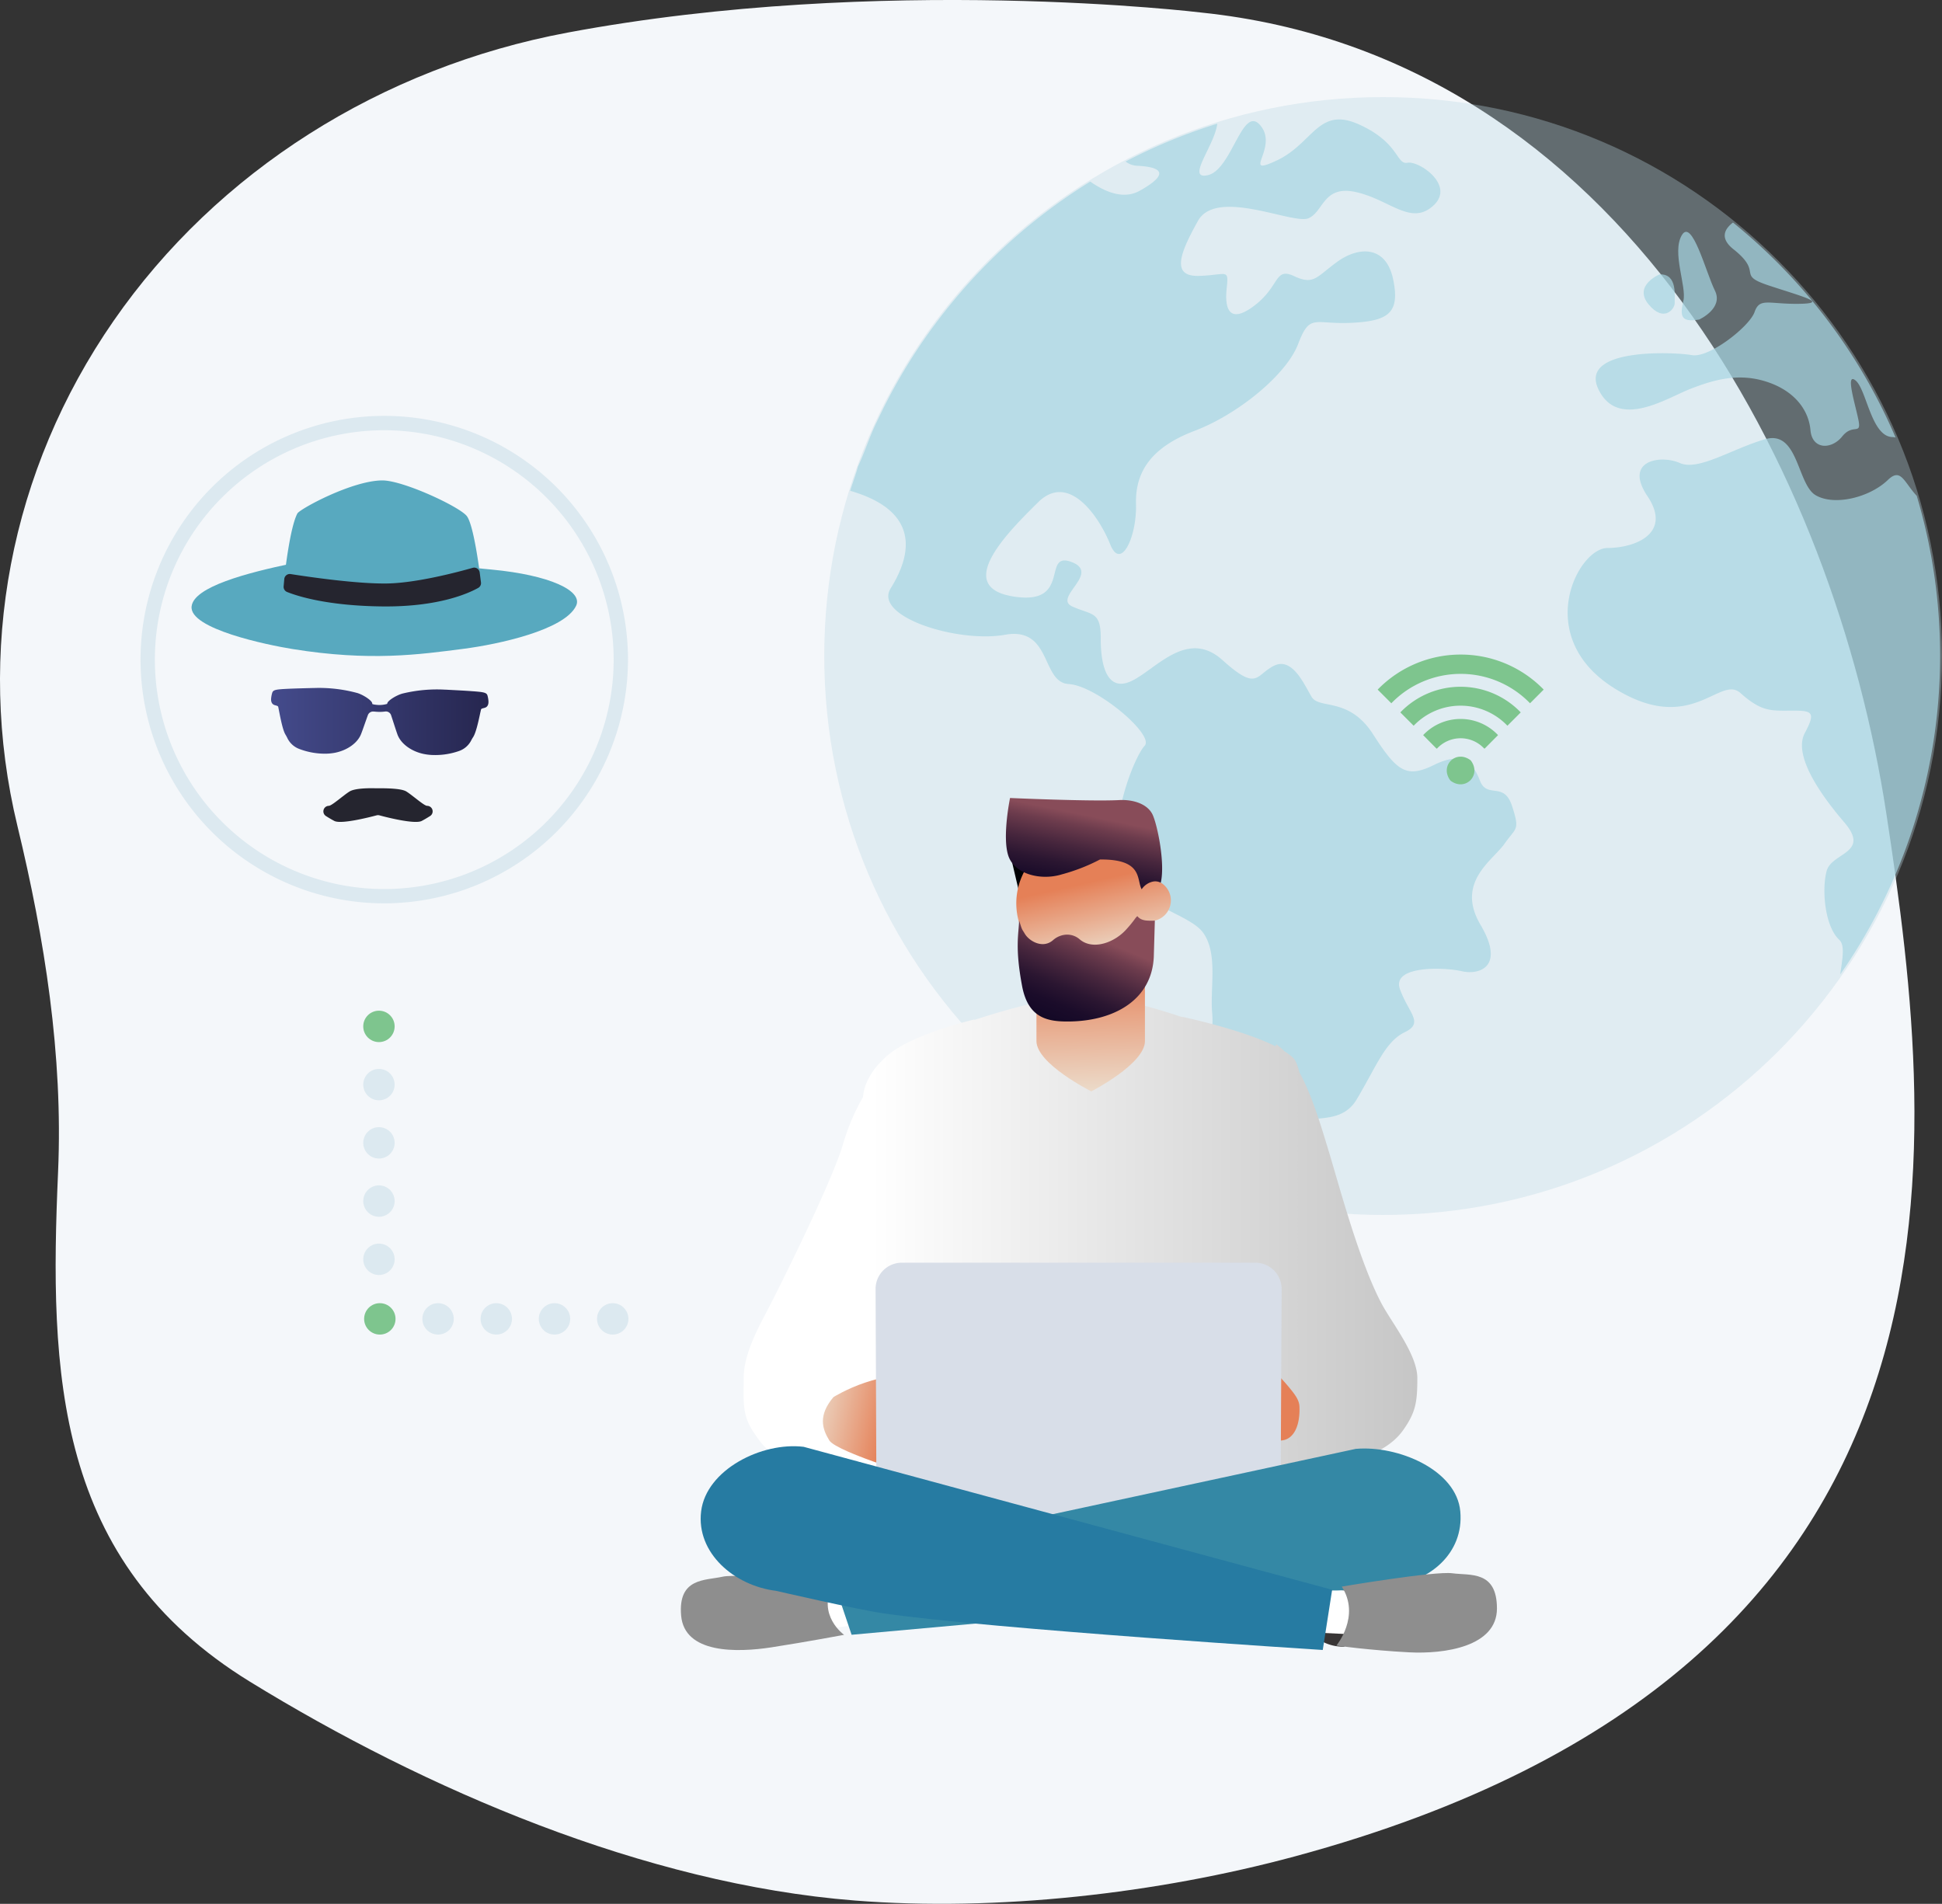
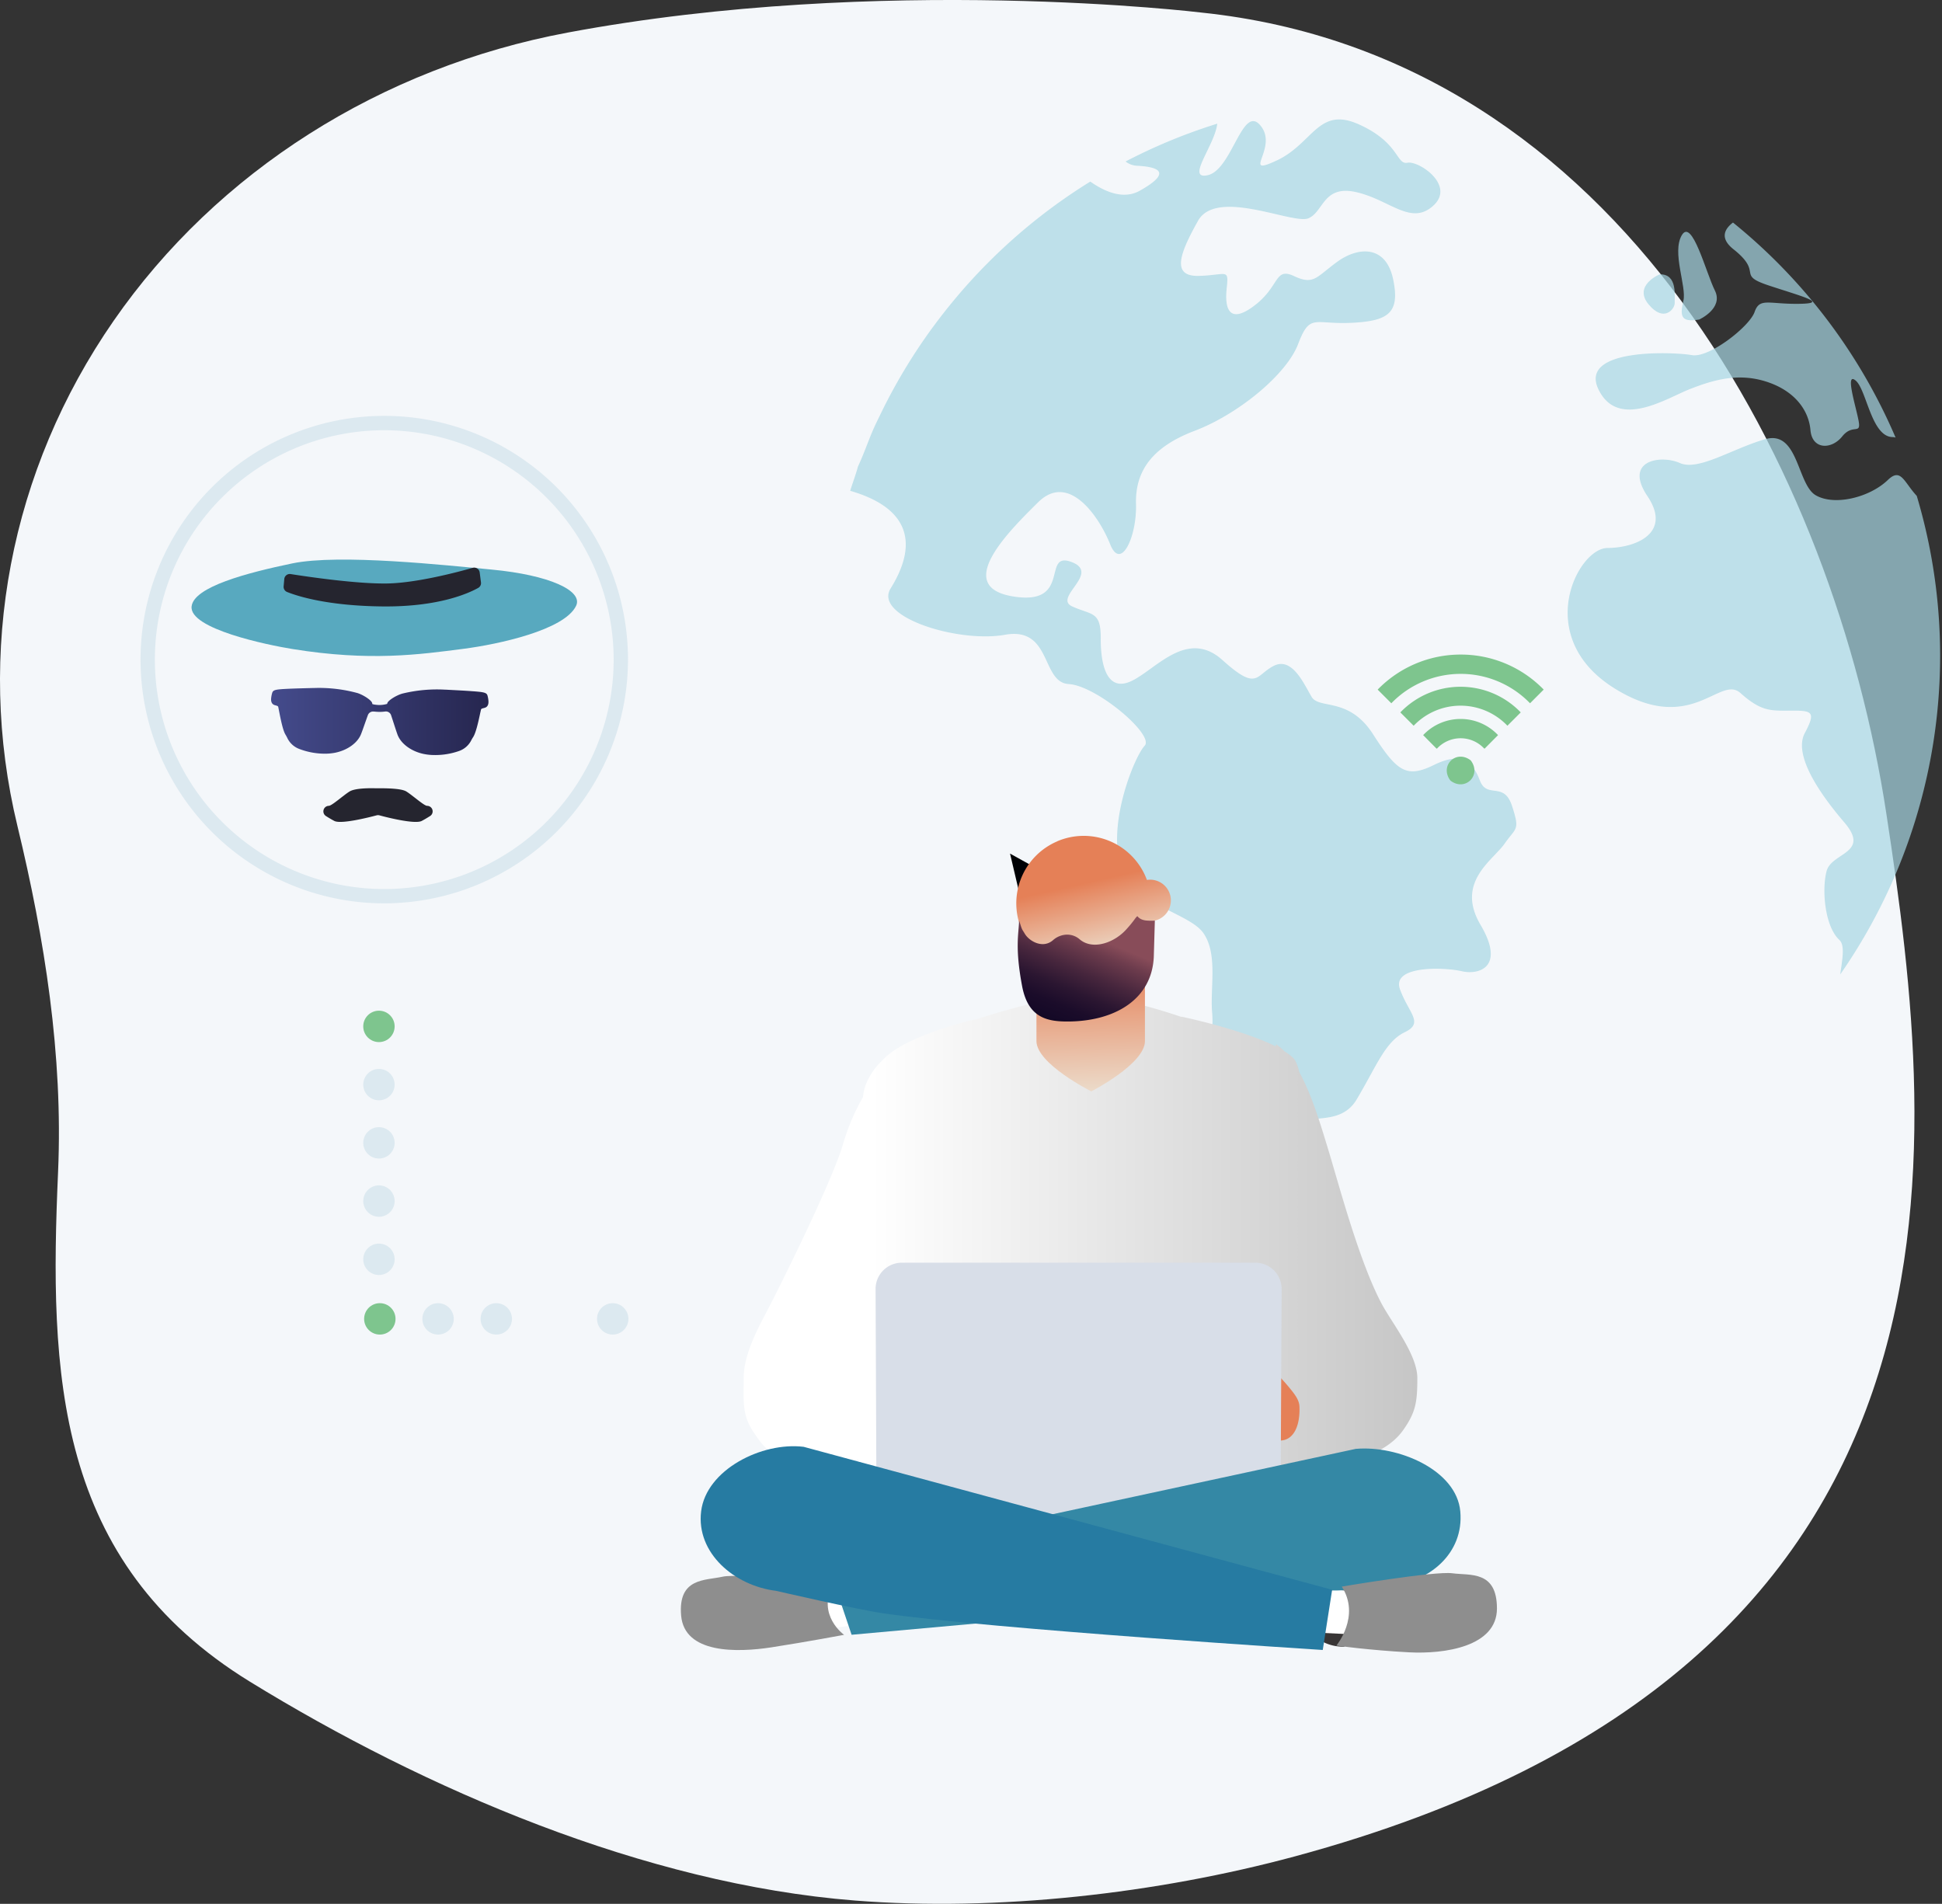
<svg xmlns="http://www.w3.org/2000/svg" xmlns:xlink="http://www.w3.org/1999/xlink" viewBox="0 0 827.45 811.16">
  <rect x="0" y="0" width="827.45" height="811.16" fill="#333333" stroke="none" />
  <defs>
    <style>.cls-1{fill:#f4f7fa;}.cls-2,.cls-23{fill:#bad6e2;}.cls-2{opacity:0.35;}.cls-3{opacity:0.7;isolation:isolate;}.cls-4{fill:#a6d6e2;}.cls-5{fill:#7ec58e;}.cls-6{fill:url(#linear-gradient);}.cls-7{fill:url(#linear-gradient-2);}.cls-8{fill:url(#linear-gradient-3);}.cls-9{fill:url(#linear-gradient-4);}.cls-10{fill:#d8dee8;}.cls-11{fill:#fff;}.cls-12{fill:#8e8e8e;}.cls-13{fill:#3488a5;}.cls-14{fill:#383535;}.cls-15{fill:#267ba2;}.cls-16{fill:#000105;}.cls-17{fill:url(#linear-gradient-5);}.cls-18{fill:url(#linear-gradient-6);}.cls-19{fill:url(#linear-gradient-7);}.cls-20{fill:#25252f;}.cls-21{fill:url(#linear-gradient-8);}.cls-22{fill:#58a9bf;}.cls-23{opacity:0.4;}</style>
    <linearGradient id="linear-gradient" x1="316.83" y1="553.75" x2="603.89" y2="553.75" gradientUnits="userSpaceOnUse">
      <stop offset="0.19" stop-color="#fff" />
      <stop offset="1" stop-color="#c6c6c6" />
    </linearGradient>
    <linearGradient id="linear-gradient-2" x1="-103.03" y1="40.3" x2="-55.93" y2="37.68" gradientTransform="translate(451.53 586.01) rotate(15.5)" gradientUnits="userSpaceOnUse">
      <stop offset="0.07" stop-color="#ecdfcf" />
      <stop offset="0.8" stop-color="#e58057" />
    </linearGradient>
    <linearGradient id="linear-gradient-3" x1="466.1" y1="472.86" x2="464.08" y2="395.93" gradientTransform="matrix(1, 0, 0, 1, 0, 0)" xlink:href="#linear-gradient-2" />
    <linearGradient id="linear-gradient-4" x1="501.78" y1="584.2" x2="557.77" y2="595.19" gradientTransform="matrix(1, 0, 0, 1, 0, 0)" xlink:href="#linear-gradient-2" />
    <linearGradient id="linear-gradient-5" x1="-361.26" y1="773.76" x2="-369.3" y2="728.97" gradientTransform="matrix(-0.92, 0.39, 0.39, 0.92, -162.99, -159.38)" xlink:href="#linear-gradient-2" />
    <linearGradient id="linear-gradient-6" x1="464.93" y1="346.09" x2="453.66" y2="400.85" gradientUnits="userSpaceOnUse">
      <stop offset="0.03" stop-color="#884c59" />
      <stop offset="0.12" stop-color="#6d3c4d" />
      <stop offset="0.28" stop-color="#47263d" />
      <stop offset="0.42" stop-color="#2b1631" />
      <stop offset="0.54" stop-color="#1b0c2a" />
      <stop offset="0.63" stop-color="#150927" />
      <stop offset="0.95" />
    </linearGradient>
    <linearGradient id="linear-gradient-7" x1="465.21" y1="396.74" x2="440.74" y2="455.25" xlink:href="#linear-gradient-6" />
    <linearGradient id="linear-gradient-8" x1="115.58" y1="307.4" x2="208.13" y2="307.4" gradientUnits="userSpaceOnUse">
      <stop offset="0" stop-color="#444b8c" />
      <stop offset="1" stop-color="#26264f" />
    </linearGradient>
  </defs>
  <g id="Metaphor_illustration" data-name="Metaphor illustration">
    <path class="cls-1" d="M803.71,346.47C781.6,201.75,691,24,511.87,5.35c0,0-136-16.54-270,8.53C162.31,28.76,92.55,73,48.41,136.69S-10.47,278,7.43,351.94C19.05,400,26.9,449.74,24.75,499.12c-3.76,86-1.6,166.17,81.81,217.43,74.48,45.77,168.2,86.13,257.62,93.2,60.77,4.8,128.92-3,187.48-18.79C850.14,710.33,825.82,491.19,803.71,346.47Z" transform="translate(0 0)" />
-     <path class="cls-2" d="M827.45,279.49c0,131.51-106.61,238.16-238.12,238.16S351.2,411,351.2,279.49,457.83,41.37,589.33,41.37,827.45,148,827.45,279.49Z" transform="translate(0 0)" />
    <g class="cls-3">
      <path class="cls-4" d="M569.56,516.12h0Z" transform="translate(0 0)" />
      <path class="cls-4" d="M641,359.56c-5.1,7.17-20.86,16.39-10.17,34.49s-.73,21.44-8,19.75-30.11-2.6-26.31,7.75,10.32,14.25,2,18.25S586.55,454.19,578,468.51s-28.63,1.94-22.66,16.32,10.6,13,10,23c-.13,2.76,1.7,5.58,4.17,8.27-3.18-.26-6.38-.58-9.54-1-1.12-.13-2.24-.28-3.35-.43s-2-.27-2.94-.42l-2.55-.4c-.19,0-.14-.06-.33-.09-2-.34-3.1-.71-5.77-1.1h0c-1.79-1.7-.67-3.54-.4-5.53,2.66-18.5-22.88-31.22-27.15-44.19s-.06-20.65-1-31.37,2.5-24.89-3.66-33.91-31-12-35.71-30.13,6.31-45.19,10.61-49.8-20.56-25.61-32.36-26.28-7.12-24.59-27.16-21-56.17-7.68-48.72-19.74c6.15-9.93,16.48-31.83-17.23-41.6,1.08-3.48,2.41-6.93,3.31-10.34h0c2.68-5.68,4.47-11.26,6.94-16.74,1-2.18,2.09-4.36,3.13-6.52a238,238,0,0,1,20.14-33.77c.69-1,1.4-1.93,2.11-2.89q4.23-5.73,8.79-11.2,6.82-8.2,14.37-15.77a238.21,238.21,0,0,1,43.51-34.51c6.67,4.68,14.3,7.57,20.89,4,16.14-9,5.5-10.42-1.11-10.76a8.47,8.47,0,0,1-4.74-1.8,235.18,235.18,0,0,1,39.06-16.11c-1,9.11-13.4,23.76-4.28,22,10.61-2,14.94-30.68,22.73-21.16s-8.65,22.1,6.89,14.84S561.65,45.19,579,53s15.84,17.27,20.7,16.34,20.51,9.62,11,18.28-18.34-2.38-32.67-5.72-14,8.44-20.59,11.12-39.08-13.06-47,1.08-11.45,23.81.48,23.45,12.67-3.41,11.74,5.39,1.22,15.42,12,7.13,8.35-16.35,16.76-12.41,9.41.38,18.36-6.12,20.72-7.18,23.8,7.41-2.19,17.86-17.92,18.6-17.52-4.2-22.54,9-25.81,30.07-44.09,37-25.39,17.29-25,31.21-6.43,28.64-11,17.15-17.5-30.92-30.66-17.95-36.13,36-10.77,40.16,12.1-19.43,24.89-14.69-8.09,15.22.45,19,12.13,2,12.07,13.68,2.83,23,13.21,18,23.66-22.36,38.67-8.85,14,6.38,21.87,2.43,12.88,7.87,16.11,13.25,15.89-.12,26.15,15.88,14.27,18.85,26,13.09,16.46-1.47,19.51,6.6,10.24.19,13.71,10.86S646,352.37,641,359.56Z" transform="translate(0 0)" />
      <path class="cls-4" d="M681,165.74C672.71,148,713.77,150,721,151.32c7.3,1.22,24.43-12.17,26.6-18.4s5.91-3.29,18.9-3.47,1.51-3.07-12.78-7.79-2.07-5.17-15.23-15.55c-5.65-4.55-3.87-8.42-.1-11.29a238.16,238.16,0,0,1,69.28,91.61,4.67,4.67,0,0,0-1.22-.21c-9.1-.05-11.1-20.17-15.79-24.08s.13,11.05,1.26,17.19-2.49,1-7,6.63-12.78,5.75-13.52-2.72-6.72-16.77-18.82-20.64-22.57-.69-32.4,3.11S689.34,183.39,681,165.74Z" transform="translate(0 0)" />
      <path class="cls-4" d="M784.09,415.17c.82-6.1,2.16-12.41-.39-14.72-6.19-5.75-7.55-21.42-5.4-29.36s18.84-7.51,7.51-20.72-21.6-29-16.83-38,3.33-9.64-5.62-9.59-12.88.45-21.8-7.52-21.2,19.05-54.79-2.7c-33.59-22-14.46-59-1.88-59.08s27.46-6.61,17.08-22.05,5.83-17.7,13.73-14.17,21.94-5.88,36.25-10.1,13.7,19.15,21.66,23.83,23,1,30.8-6.52c5.56-5.33,6.78.89,12.28,6.8a237.87,237.87,0,0,1-32.6,203.89Z" transform="translate(0 0)" />
-       <path class="cls-4" d="M724,136.14s10.47-4.74,6.68-12.35-9.72-30.95-14.08-23.6,2.08,21.73.67,27.92S715.82,137.56,724,136.14Z" transform="translate(0 0)" />
+       <path class="cls-4" d="M724,136.14s10.47-4.74,6.68-12.35-9.72-30.95-14.08-23.6,2.08,21.73.67,27.92S715.82,137.56,724,136.14" transform="translate(0 0)" />
      <path class="cls-4" d="M713.56,129c-.15-2.45,1.4-12.41-6.44-12.1,0,0-11.34,4.72-4.7,12.77S713.73,131.46,713.56,129Z" transform="translate(0 0)" />
    </g>
    <path class="cls-5" d="M626.88,324.29c4.25,6.11-2.43,12.79-8.54,8.54a2.13,2.13,0,0,1-.56-.56c-4.25-6.11,2.43-12.79,8.54-8.54A2.13,2.13,0,0,1,626.88,324.29Z" transform="translate(0 0)" />
    <path class="cls-5" d="M622.33,278.89A49.24,49.24,0,0,0,587,293.82l5.82,5.82h0a41.12,41.12,0,0,1,59.1,0h0l5.82-5.83A49.22,49.22,0,0,0,622.33,278.89Z" transform="translate(0 0)" />
    <path class="cls-5" d="M622.33,292.61a35.55,35.55,0,0,0-25.67,10.92h0l5.68,5.68s0,0,0,0a27.6,27.6,0,0,1,39.94,0s0,0,0,0l5.68-5.68h0A35.55,35.55,0,0,0,622.33,292.61Z" transform="translate(0 0)" />
    <path class="cls-5" d="M612,318.88a.24.24,0,0,0,.34,0,13.71,13.71,0,0,1,20,0,.22.22,0,0,0,.32,0l5.63-5.67v0a21.93,21.93,0,0,0-31.91,0h0Z" transform="translate(0 0)" />
    <path class="cls-6" d="M588.74,555.57c-9.63-18-18.42-51.43-22.78-65.69-3.25-10.64-7-23.41-12.32-33-.75-3.07-1.64-5.21-2.72-6.22a23.34,23.34,0,0,0-3.68-2.76,21.75,21.75,0,0,0-3.56-3l-.09.94c-14.63-7.36-40.19-12.67-40.19-12.67v.11c-14.53-4.87-30.2-9-41.75-9.1-14.5.86-31.75,5.56-46.46,10.37l0-.19s-27.56,6.35-37.9,16.08c-1.92,1.81-8.88,8.22-9.59,17a91,91,0,0,0-8.49,20c-4.18,14.27-22.67,52.26-31.93,70.25C323,565.85,316.88,577,316.88,587c0,10.17-.87,15.93,4.57,23.77,4,5.71,5.58,8.42,15.08,10.29,0,0,17.18,2.52,22.9,2a32.83,32.83,0,0,0,6.3-1.22c0,7.6-.11,14.51-.38,20.46l2.26,36.46,69.76,4.59-6.62-74.26,57.5-1.17-4.75,54.75,65-4.36,9.1-31c-.07-1.5-.13-3.05-.19-4.64a27.12,27.12,0,0,0,12.06.59l6.31-1.21c9.89-1.87,17.73-6.7,21.85-12.41,5.65-7.84,6.27-12.34,6.27-22.51C603.89,577.13,593.12,563.75,588.74,555.57Z" transform="translate(0 0)" />
-     <path class="cls-7" d="M355.11,595.26s22.68-14.16,39.15-6.71L390,595.09s24.9,11.64,25.69,14.36c1.63,5.65-23.08-5.13-23.08-5.13s20.7,10.45,21,12.16-6.74,14.25-12.14,14.44-45.09-12.26-48.12-17.2S348.51,603.08,355.11,595.26Z" transform="translate(0 0)" />
    <path class="cls-8" d="M465,465h0s-23.39-11.7-23.39-21.45V395.66h46.23v47.91C487.82,453.32,465,465,465,465Z" transform="translate(0 0)" />
    <path class="cls-9" d="M553.67,599.23c-.11-2.4-1.48-4.39-2.94-6.3A85.28,85.28,0,0,0,541,582.47c-7.63-7-16.64-14-17.55-17-.51-1.62-4.28,1.37-3.77,3,0,0,1,4.19,2.05,5.86,1,1.48,6.2,6.76,6.2,6.76s-30-3.49-32-1.45c-4.9,5.09,22.2,6.67,22.2,6.67s-23.1-2-24.25-.69-1.76,15.67,2.74,18.67,37.81,11.07,49.79,9.4C551.36,613,554,607.32,553.67,599.23Z" transform="translate(0 0)" />
    <path class="cls-10" d="M373.43,637.06l-.36-88.23A11.18,11.18,0,0,1,384.25,538H534.89a11.19,11.19,0,0,1,11.19,11.24l-.51,104.89H372.71Z" transform="translate(0 0)" />
    <polygon class="cls-11" points="364.17 674.2 350.13 675.42 350.36 694.29 369.48 691.67 364.17 674.2" />
    <path class="cls-12" d="M354.89,675s-39.6-4.89-47-3.22-19.08.37-17.67,16.58,23.61,15.82,38.58,13.5,30.85-5.31,30.85-5.31S347.91,688.23,354.89,675Z" transform="translate(0 0)" />
    <path class="cls-13" d="M591.22,675.89,362.85,696.52l-10.33-30.67,225.13-48.53c17.83-1.59,43,8.86,44.56,26.69h0C623.8,661.83,609.05,674.3,591.22,675.89Z" transform="translate(0 0)" />
    <path class="cls-14" d="M572.83,701.58a18.74,18.74,0,0,1-12.63-4.32c-5.87-4.93,3.76-17.81,3.76-17.81l8.87-1.88,4,9.25Z" transform="translate(0 0)" />
    <polygon class="cls-11" points="562.92 677.64 577.01 677.64 578.42 696.46 559.15 695.51 562.92 677.64" />
    <path class="cls-15" d="M330.69,677.81s34.3,7.94,45.9,9.61C423,694.11,563.6,703,563.6,703l4-25.65L342.42,616.44c-17.76-2.17-41.51,9.72-43.68,27.49h0C296.56,661.69,312.92,675.64,330.69,677.81Z" transform="translate(0 0)" />
    <path class="cls-12" d="M571.71,676s39.55-6.7,47.11-5.68,19-1.28,19,15S615.46,704.8,600.33,704c-16.6-.87-30.92-2.86-30.92-2.86S579.81,688.6,571.71,676Z" transform="translate(0 0)" />
    <polygon class="cls-16" points="433.91 378.79 430.36 363.69 442.28 370.29 433.91 378.79" />
    <path class="cls-17" d="M450.52,358.42a28.7,28.7,0,0,1,37.65,15.21q.27.64.51,1.29a8.83,8.83,0,1,1,.75,17.53,28.71,28.71,0,1,1-38.91-34Z" transform="translate(0 0)" />
-     <path class="cls-18" d="M430.36,340s34.17,1.52,46.49.89c6.3-.32,12.07,1.79,14.19,6.08,2,4.09,5.51,20.64,3.54,29.13a5.06,5.06,0,0,0-2.95-.55,7.69,7.69,0,0,0-5.18,3.34c-2.3-4,.82-12.88-17.77-12.69a79.12,79.12,0,0,1-16.26,6.34c-8.89,2.75-20.33,0-22.87-8.17S430.36,340,430.36,340Z" transform="translate(0 0)" />
    <path class="cls-19" d="M434.23,392.21c1.43,4.56,1.14,3.43,2.39,5.58,1.91,3.24,7.66,6.53,12,2.83a9.3,9.3,0,0,1,5.87-2.41,8.11,8.11,0,0,1,5.54,2c5.59,4.79,14.94,1.42,20-4.38a50.3,50.3,0,0,0,3.81-4.69,5.89,5.89,0,0,1,.76-.81c1.79,2.23,4.52,1.94,7.46,1.93l-.45,15.47c-.84,17.71-15.94,27-35.26,27.48-9.84.22-18.28-1.19-20.88-15.23C432.45,403.83,434,398.16,434.23,392.21Z" transform="translate(0 0)" />
    <path class="cls-20" d="M182,343.34c-1.31,0-6.28-4.53-8.91-6.14s-12-1.31-13-1.34-8.47-.26-11.1,1.34-7.6,6.14-8.91,6.14h0a2.36,2.36,0,0,0-1.2,4.35c1.24.78,2.51,1.54,3.58,2.09,2.82,1.46,14.39-1.43,18-2.39a2.48,2.48,0,0,1,1.21,0c3.63,1,15.21,3.85,18,2.39,1.07-.55,2.34-1.31,3.58-2.09a2.36,2.36,0,0,0-1.2-4.35Z" transform="translate(0 0)" />
    <path class="cls-21" d="M208.1,298.45a12.28,12.28,0,0,0-.4-2.14c-.39-1.24-1.61-1.46-6.65-1.82-3-.23-7.07-.43-11-.64h-.3a62,62,0,0,0-18.36,1.68c-2.58.74-5.9,2.83-6.34,4a1.53,1.53,0,0,0-.08.37,11.52,11.52,0,0,1-5,.35,5.06,5.06,0,0,1-1.35-.3,1.45,1.45,0,0,0-.08-.5c-.41-1.18-3.67-3.35-6.23-4.16a62.28,62.28,0,0,0-18.31-2.16h-.3c-3.92.1-8,.2-11,.34-5,.24-6.27.42-6.69,1.65a12.14,12.14,0,0,0-.45,2.12c-.08.65-.3,2.64,1.48,3.19l.35.1c.92.25,1.09.38,1.16.67s.18.87.32,1.59c.82,4.23,1.72,8.5,2.78,10.23.24.38.44.77.66,1.17a9.2,9.2,0,0,0,5.26,4.93,30.55,30.55,0,0,0,10.46,2,23,23,0,0,0,4.73-.4c5.27-1.06,9.63-4.19,11.1-8,.46-1.16,1.06-2.89,1.7-4.71.36-1,.77-2.18,1.18-3.3a2.35,2.35,0,0,1,2.52-1.53l.3,0c.69.08,1.36.12,2,.13a15.76,15.76,0,0,0,2.53-.16,2.34,2.34,0,0,1,2.55,1.58c.39,1.16.78,2.38,1.11,3.41.6,1.84,1.16,3.58,1.58,4.75,1.37,3.84,5.65,7.09,10.89,8.28a22.81,22.81,0,0,0,4.71.53A30.69,30.69,0,0,0,195.52,320a9.21,9.21,0,0,0,5.38-4.79c.23-.4.44-.77.69-1.15,1.11-1.7,2.12-5.95,3-10.16l.36-1.58c.08-.28.25-.41,1.18-.64l.34-.09C208.33,301.09,208.15,299.1,208.1,298.45Z" transform="translate(0 0)" />
    <path class="cls-22" d="M81.65,258.32c1-8.3,23.51-14.24,42.87-18.27,20.12-4.18,65.63.81,85,2.63,24.52,2.31,39,9,35.95,15.43-4.93,10.35-33.18,16.41-47.9,18.32-18.89,2.44-39.86,5.45-73,.09C114.12,274.84,80.43,267.94,81.65,258.32Z" transform="translate(0 0)" />
-     <path class="cls-22" d="M122.42,251.25a2.36,2.36,0,0,1-1.57-2.48c.63-5.9,2.78-24.18,5.86-30,1-1.87,23.19-14,36.18-14.08,8.88,0,32.47,11,35.92,15.08,2.91,3.45,5.4,22.35,6.1,28.11a2.34,2.34,0,0,1-1.34,2.42C196.42,253.61,165,266,122.42,251.25Z" transform="translate(0 0)" />
    <path class="cls-20" d="M121.13,246.69a2.35,2.35,0,0,1,2.71-2.1c7.23,1.14,28.72,4.31,41.64,4,12.5-.33,29.47-4.82,35.91-6.65a2.35,2.35,0,0,1,3,2l.54,4.19a2.33,2.33,0,0,1-1.16,2.35c-4,2.24-16.77,8.16-40.86,7.9-23.58-.25-36.35-4.45-40.6-6.16a2.37,2.37,0,0,1-1.46-2.42Z" transform="translate(0 0)" />
    <path class="cls-23" d="M163.73,384.89A103.85,103.85,0,1,1,267.58,281,104,104,0,0,1,163.73,384.89Zm0-201.58A97.74,97.74,0,1,0,261.47,281,97.84,97.84,0,0,0,163.73,183.31Z" transform="translate(0 0)" />
    <circle class="cls-5" cx="161.84" cy="561.93" r="6.69" />
    <circle class="cls-23" cx="186.65" cy="561.93" r="6.69" />
    <circle class="cls-23" cx="211.46" cy="561.93" r="6.69" />
-     <circle class="cls-23" cx="236.26" cy="561.93" r="6.69" />
    <circle class="cls-23" cx="261.07" cy="561.93" r="6.69" />
    <circle class="cls-5" cx="161.46" cy="437.31" r="6.69" />
    <circle class="cls-23" cx="161.46" cy="462.12" r="6.69" />
    <circle class="cls-23" cx="161.46" cy="486.93" r="6.69" />
    <circle class="cls-23" cx="161.46" cy="511.74" r="6.69" />
    <circle class="cls-23" cx="161.46" cy="536.55" r="6.69" />
  </g>
</svg>